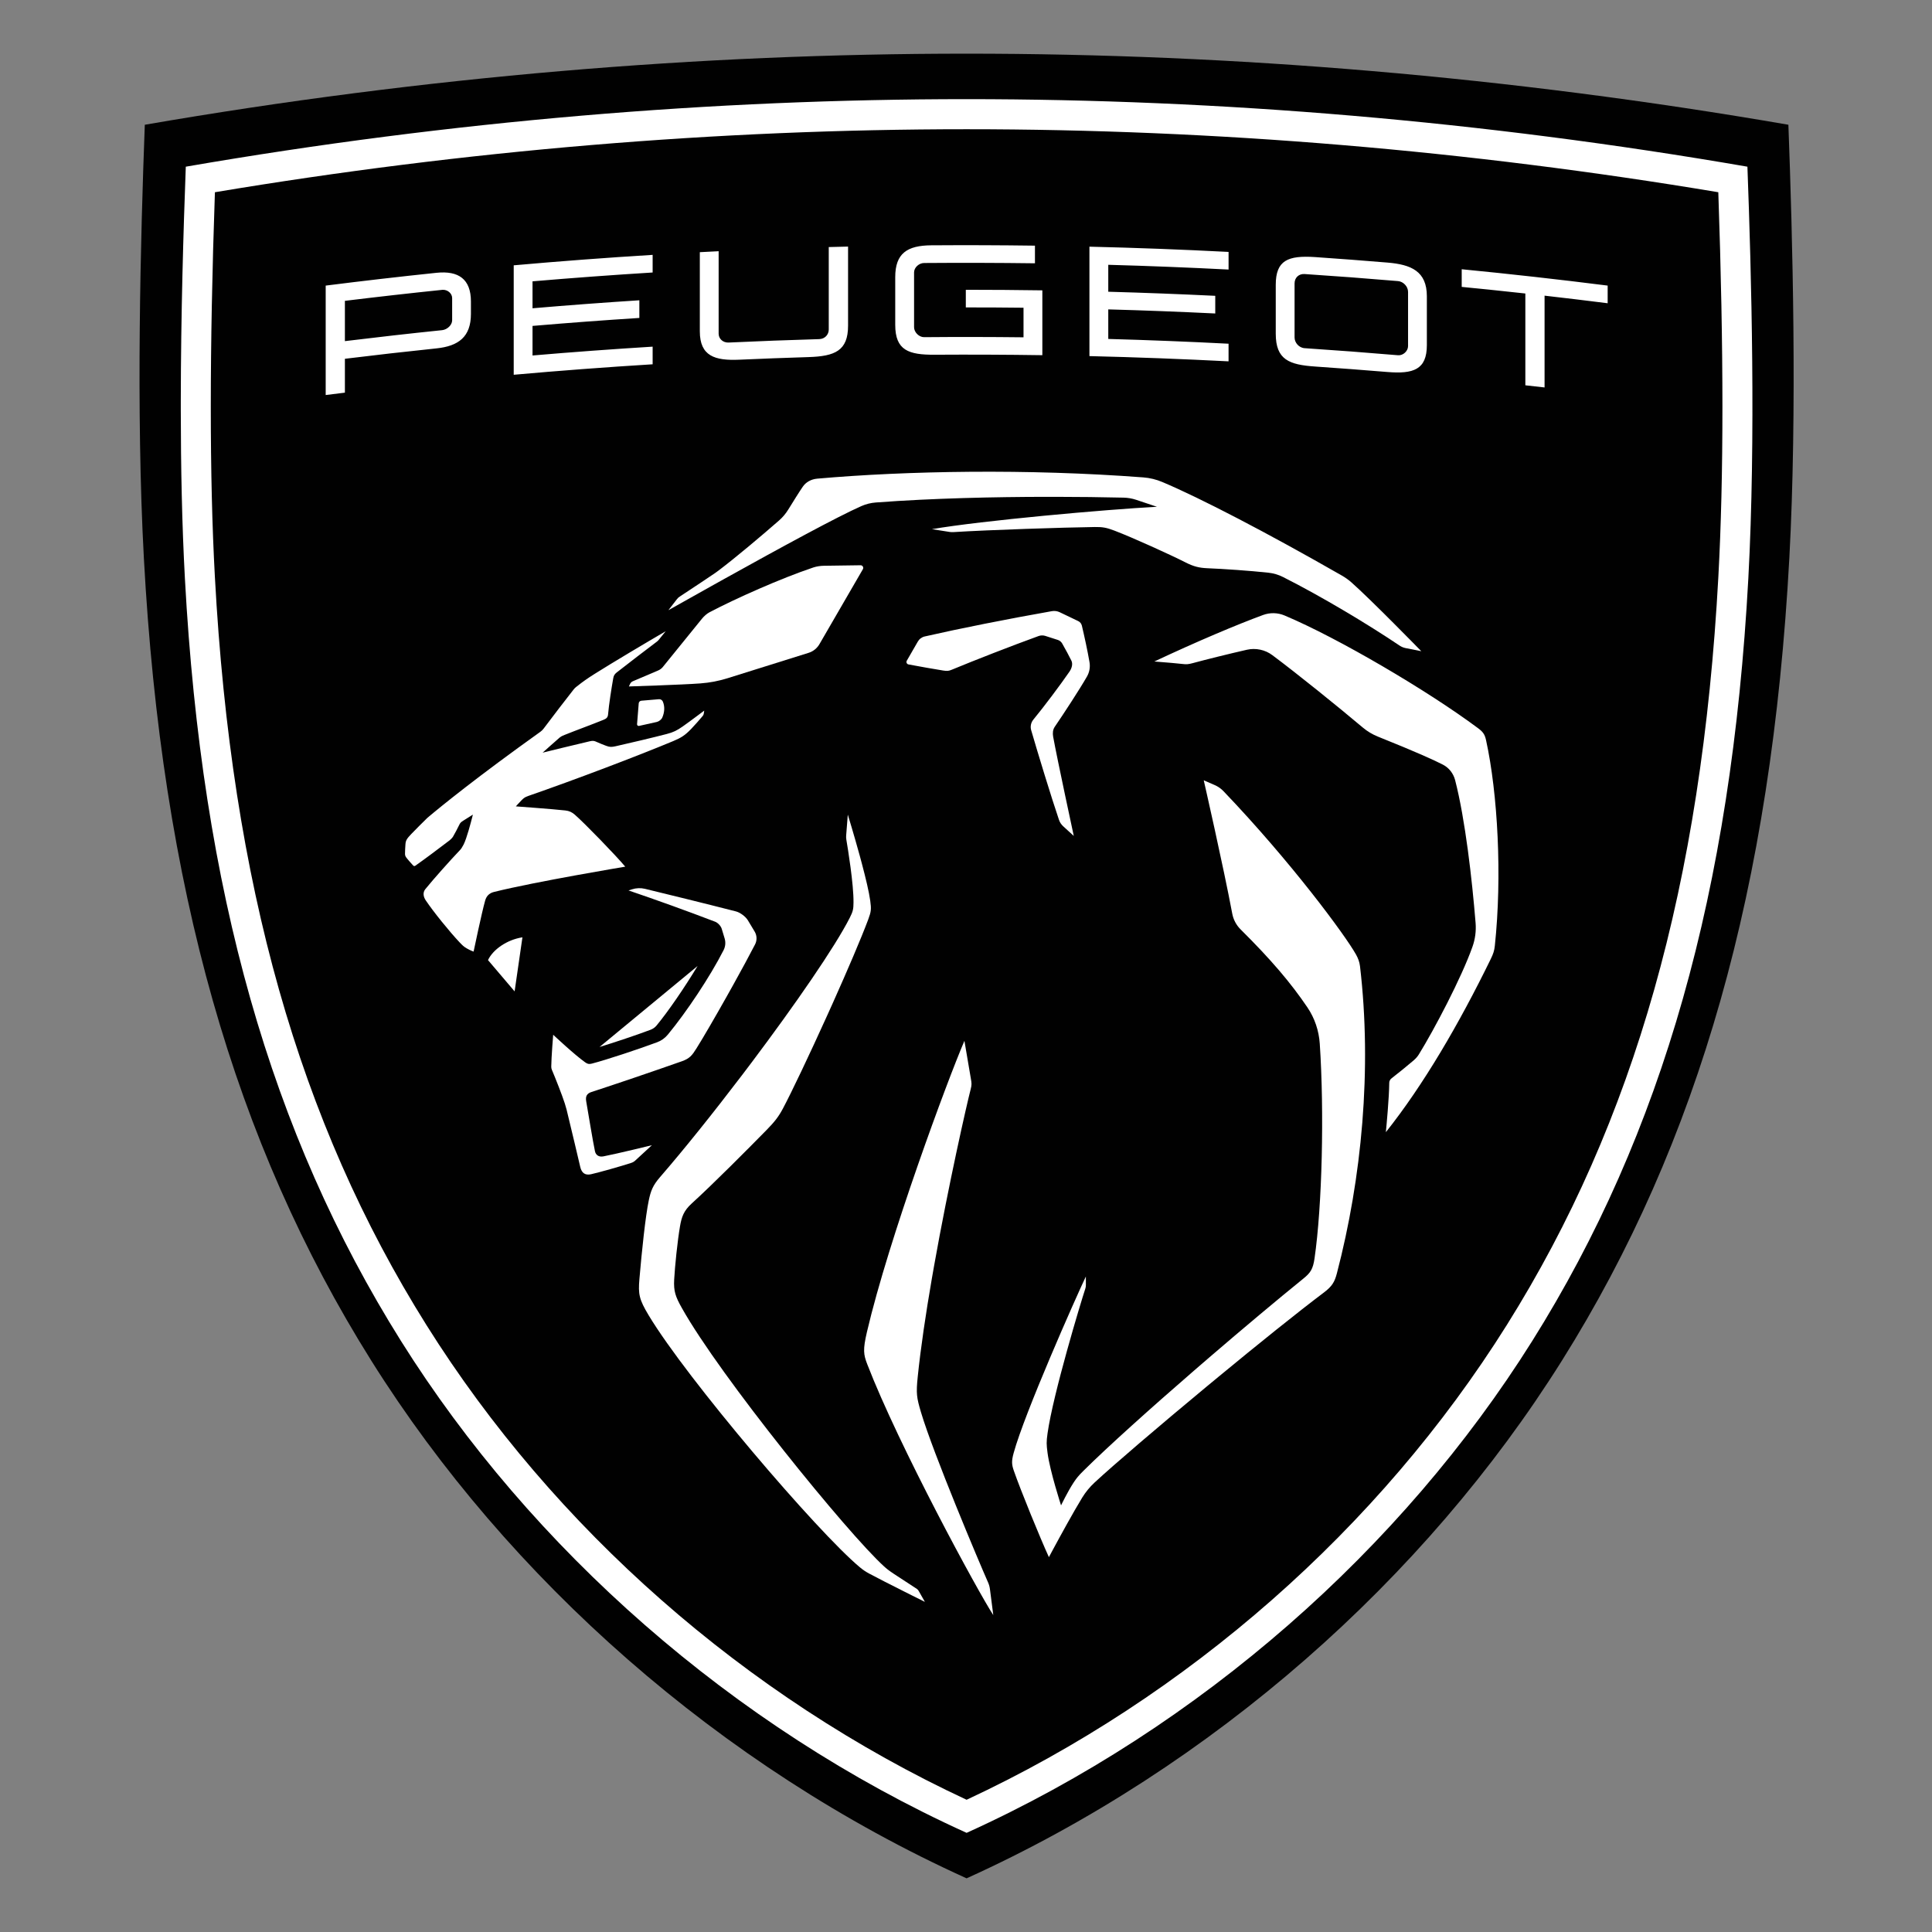
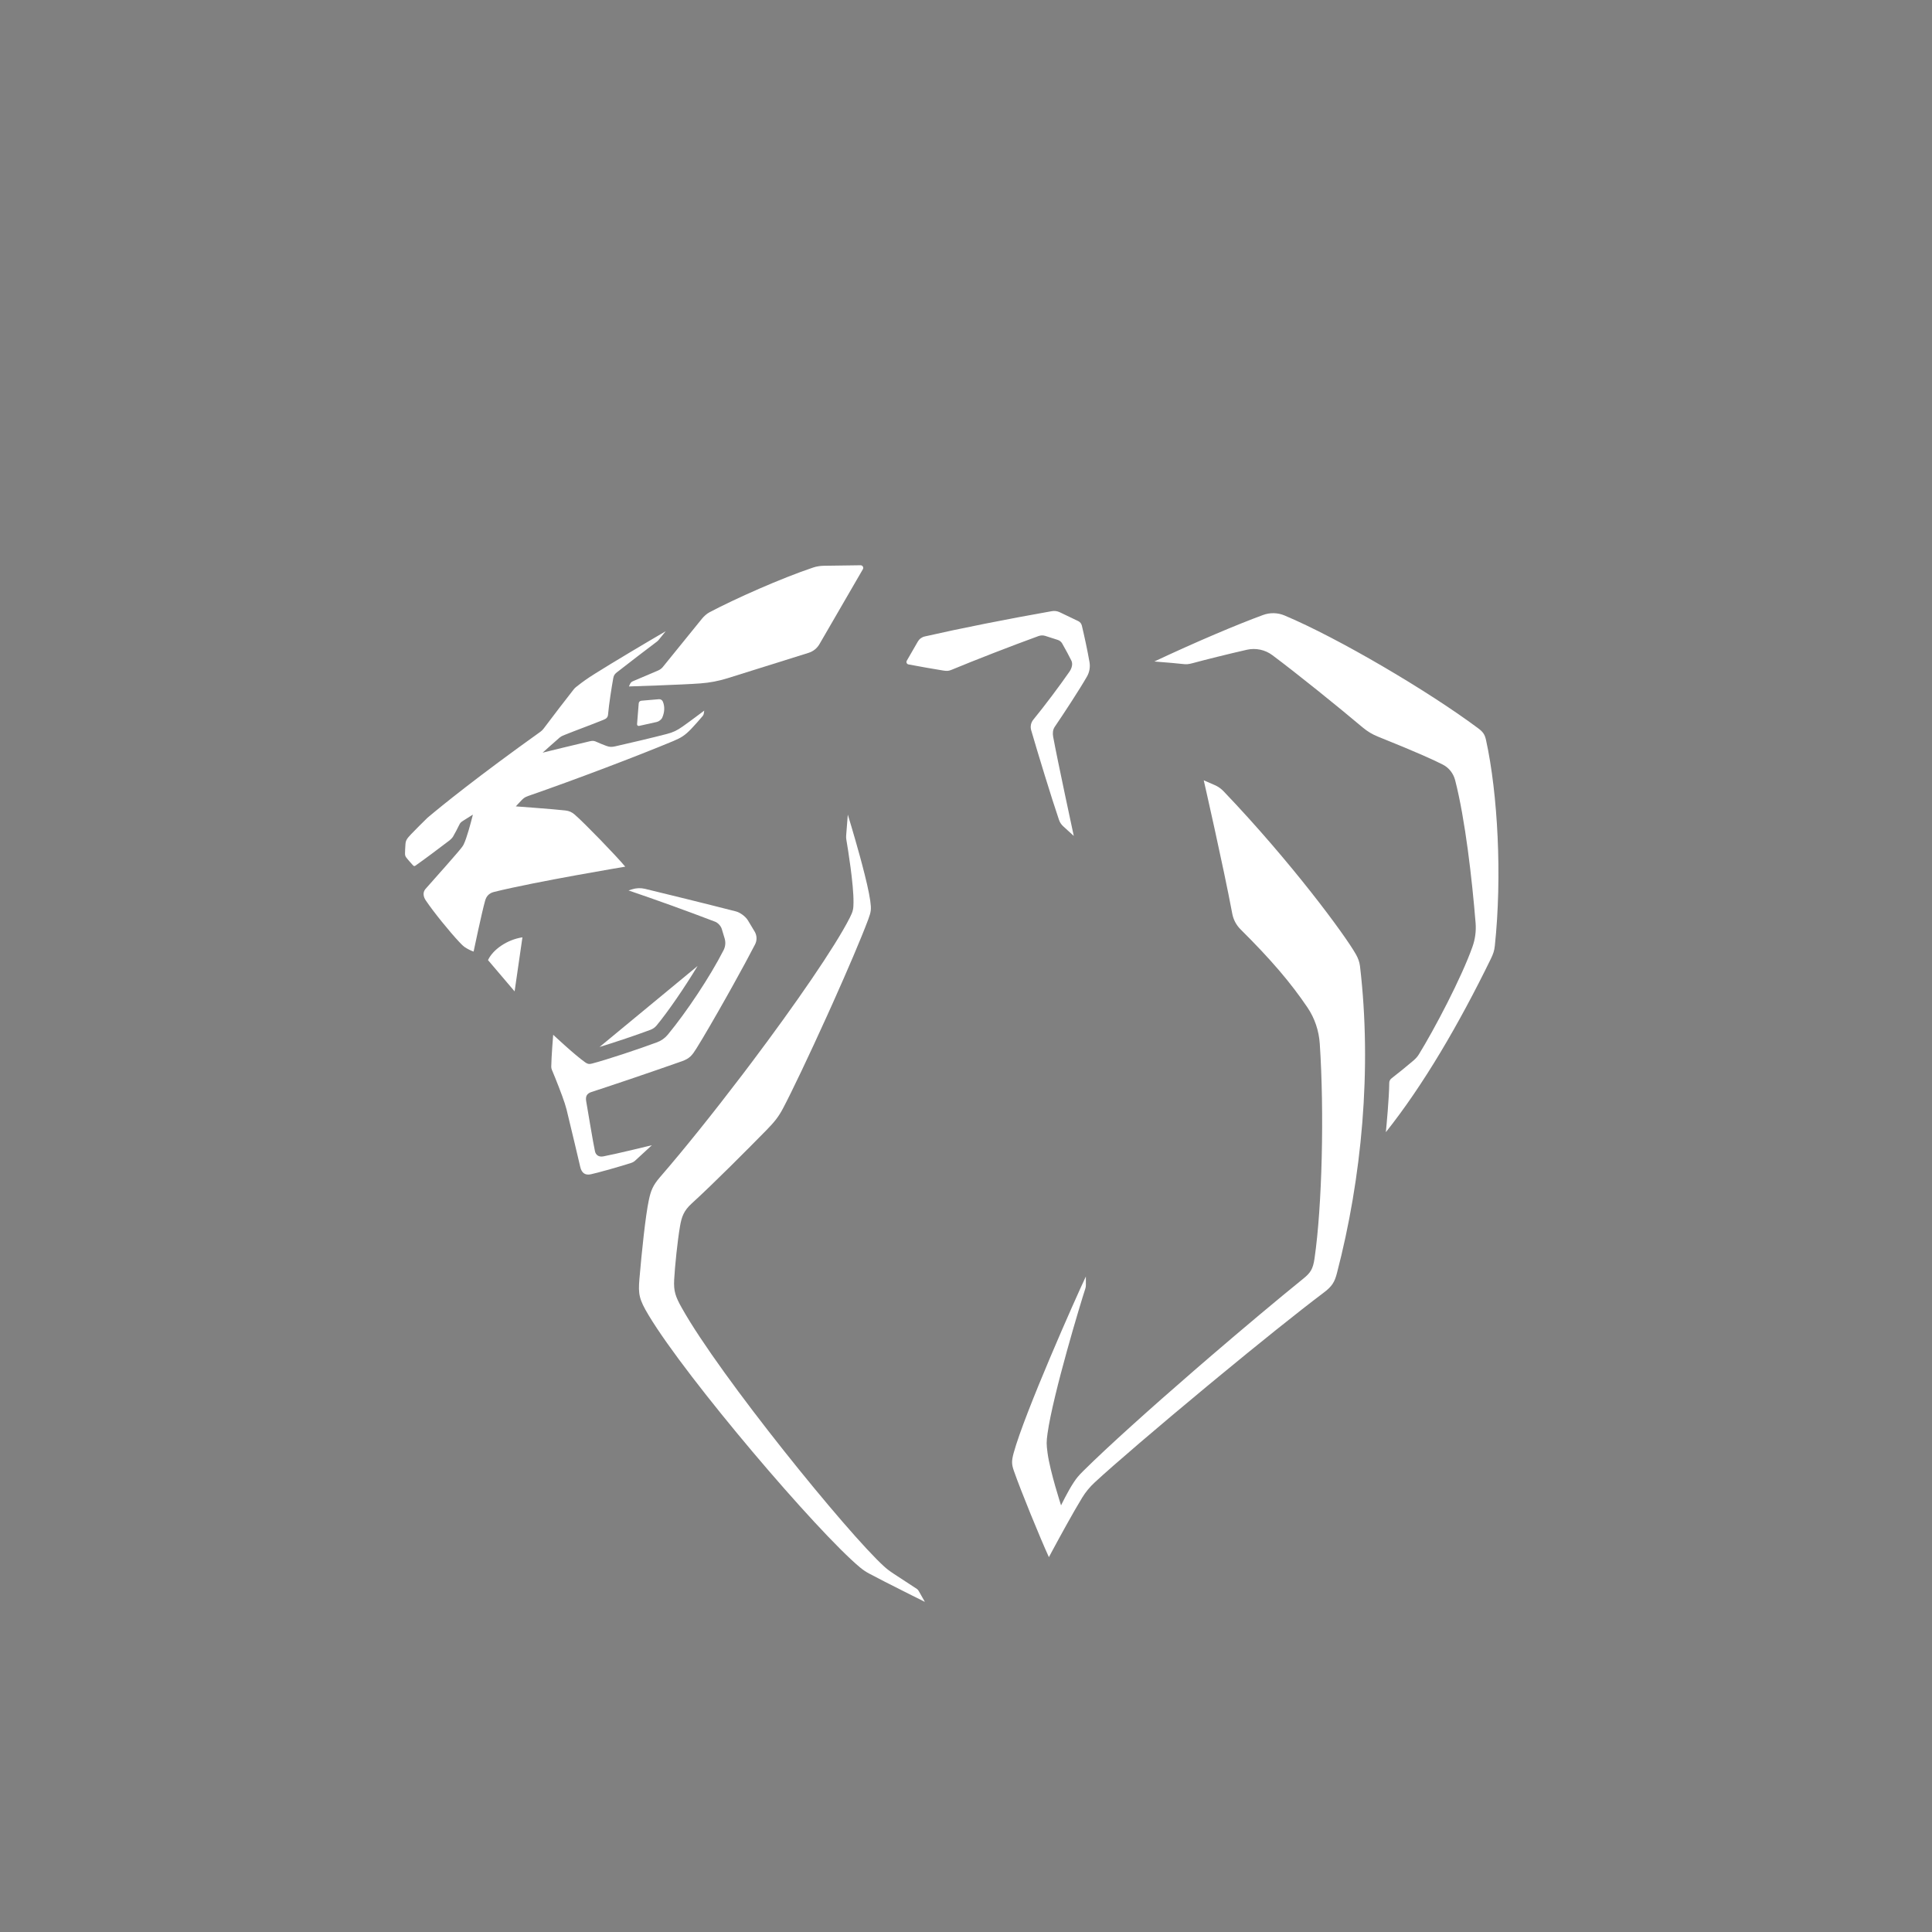
<svg xmlns="http://www.w3.org/2000/svg" width="180" height="180" viewBox="0 0 180 180" fill="none">
  <rect x="0" y="0" width="180" height="180" fill="#808080" stroke="none" />
-   <path fill-rule="evenodd" clip-rule="evenodd" d="M90.056 5C114.822 5 140.528 7.116 166.62 11.623C167.009 22.09 167.451 38.27 166.708 52C165.046 82.612 158.314 106.372 145.515 126.775C132.756 147.118 113 164.611 90.056 175C67.112 164.611 47.354 147.118 34.596 126.775C21.799 106.372 15.065 82.612 13.404 52C12.658 38.27 13.101 22.09 13.491 11.623C39.583 7.116 65.29 5 90.056 5Z" fill="#010101" />
-   <path fill-rule="evenodd" clip-rule="evenodd" d="M90.057 9.238C113.588 9.238 138.012 11.248 162.803 15.53C163.173 25.476 163.593 40.849 162.888 53.895C161.308 82.98 154.911 105.555 142.751 124.941C130.628 144.27 111.857 160.891 90.057 170.762C68.257 160.891 49.485 144.27 37.362 124.941C25.204 105.555 18.806 82.98 17.227 53.895C16.954 48.877 16.849 43.515 16.844 38.25V37.349C16.853 29.245 17.09 21.432 17.31 15.53C42.101 11.248 66.526 9.238 90.057 9.238ZM90.057 12.04C66.859 12.04 43.309 14.014 20.023 17.91C19.512 32.665 19.512 44.405 20.02 53.743C21.57 82.333 27.834 104.484 39.73 123.451C51.626 142.416 69.462 158.082 90.057 167.68C110.651 158.082 128.489 142.416 140.384 123.451C152.281 104.484 158.543 82.333 160.095 53.743C160.602 44.404 160.602 32.665 160.091 17.91C136.806 14.014 113.253 12.04 90.057 12.04Z" fill="white" />
-   <path fill-rule="evenodd" clip-rule="evenodd" d="M89.853 96.973C89.853 96.973 90.311 99.695 90.451 100.485C90.529 100.932 90.546 101.051 90.433 101.491C90.067 102.902 88.376 110.343 87.022 117.959L86.811 119.163C86.258 122.371 85.78 125.555 85.502 128.28C85.344 129.828 85.396 130.198 85.804 131.572C86.961 135.453 91.24 145.593 92.061 147.443C92.152 147.647 92.207 147.861 92.234 148.083L92.542 150.474C91.171 148.4 83.722 134.687 80.796 127.092C80.451 126.198 80.385 125.757 80.767 124.112C82.801 115.388 88.307 100.561 89.853 96.973Z" fill="white" />
  <path fill-rule="evenodd" clip-rule="evenodd" d="M78.988 75.895C78.988 75.895 79.56 77.752 80.113 79.769L80.305 80.484C80.654 81.799 80.965 83.096 81.078 83.917C81.186 84.707 81.168 84.919 80.887 85.676C80.207 87.488 78.955 90.403 77.62 93.384L77.044 94.662C75.406 98.278 73.747 101.771 72.942 103.282C72.545 104.028 72.172 104.513 71.425 105.273C69.72 107.011 66.458 110.295 64.438 112.132C63.704 112.801 63.507 113.371 63.357 114.236C63.117 115.624 62.878 117.994 62.811 119.218C62.753 120.294 62.927 120.798 63.527 121.863C67.087 128.224 78.972 142.857 82.357 145.93C82.603 146.153 82.782 146.303 83.3 146.647C83.798 146.98 85.421 148.034 85.421 148.034C85.486 148.079 85.54 148.139 85.582 148.207L86.169 149.243L86.016 149.166L85.762 149.04L84.978 148.649L84.224 148.27C83.067 147.689 81.688 146.99 80.963 146.598C80.665 146.438 80.384 146.248 80.124 146.03C76.158 142.731 64.008 128.489 60.434 122.542C59.543 121.057 59.452 120.577 59.572 119.171C59.795 116.556 60.142 113.266 60.447 111.825C60.63 110.955 60.821 110.444 61.487 109.677C63.723 107.098 66.451 103.693 69.109 100.2L70.044 98.965C74.073 93.606 77.783 88.242 79.169 85.51C79.486 84.888 79.513 84.672 79.519 84.085C79.538 82.382 78.995 79.066 78.852 78.228C78.83 78.097 78.825 77.963 78.836 77.831L78.988 75.895ZM112.15 72.699L113.177 73.146C113.482 73.278 113.757 73.47 113.987 73.71C120.286 80.295 125.322 87.123 126.332 88.922C126.526 89.268 126.658 89.614 126.707 90.009C127.839 99.613 126.866 109.786 124.554 118.636C124.345 119.434 124.111 119.843 123.344 120.42C120.876 122.28 117.191 125.245 113.527 128.269L112.372 129.224C107.958 132.885 103.765 136.469 101.986 138.118C101.538 138.532 101.15 139.005 100.83 139.523C99.996 140.882 98.722 143.22 98.096 144.381L97.922 144.706L97.724 145.076C96.894 143.262 95.085 138.835 94.464 137.046C94.261 136.462 94.225 136.156 94.439 135.374C95.451 131.665 100.236 120.88 101.167 118.929L101.169 119.727C101.169 119.843 101.151 119.958 101.114 120.068C100.694 121.343 98.122 129.844 97.599 133.53C97.483 134.35 97.493 134.571 97.599 135.376C97.828 137.098 98.856 140.253 98.856 140.253C98.856 140.253 99.464 138.979 100.032 138.118C100.311 137.696 100.478 137.493 100.933 137.041C103.234 134.761 107.158 131.238 111.246 127.696L112.693 126.447C115.833 123.747 118.968 121.12 121.444 119.113C122.088 118.591 122.328 118.242 122.471 117.251C123.182 112.369 123.387 103.606 122.959 97.228C122.877 96.024 122.488 94.86 121.811 93.861C120.257 91.561 118.4 89.385 115.583 86.589C115.181 86.189 114.909 85.676 114.805 85.117C113.984 80.728 112.15 72.699 112.15 72.699ZM58.886 82.856C59.277 82.73 59.694 82.715 60.093 82.811C61.889 83.244 65.689 84.176 68.562 84.913C68.966 85.016 69.468 85.394 69.683 85.751L70.309 86.793C70.416 86.972 70.477 87.176 70.483 87.385C70.49 87.594 70.444 87.802 70.348 87.987C69.826 89.002 69.081 90.375 68.294 91.791L67.698 92.856C66.601 94.805 65.51 96.686 64.889 97.675C64.481 98.329 64.254 98.618 63.527 98.876C60.7 99.872 57.19 101.063 55.104 101.74C54.678 101.878 54.533 102.137 54.616 102.611C54.766 103.474 55.246 106.404 55.431 107.259C55.499 107.574 55.751 107.826 56.219 107.736C57.452 107.501 60.735 106.697 60.735 106.697C60.735 106.697 59.768 107.593 59.188 108.122C59.084 108.221 58.959 108.295 58.822 108.34C57.927 108.639 55.743 109.252 55.063 109.402C54.531 109.517 54.193 109.307 54.057 108.705C54.057 108.705 53.126 104.734 52.789 103.384C52.737 103.187 52.68 102.991 52.618 102.797C52.366 102.015 51.76 100.479 51.418 99.674C51.378 99.581 51.358 99.48 51.359 99.378C51.37 98.459 51.539 96.407 51.539 96.407C51.539 96.407 53.549 98.294 54.522 98.976C54.74 99.13 54.872 99.162 55.141 99.094C56.476 98.75 59.548 97.732 61.235 97.1C61.619 96.955 61.958 96.712 62.219 96.395C63.963 94.285 66.151 91.002 67.414 88.526C67.588 88.186 67.622 87.794 67.512 87.429L67.24 86.531C67.16 86.268 66.883 85.972 66.627 85.874C63.956 84.853 61.266 83.881 58.558 82.961L58.886 82.856Z" fill="white" />
-   <path fill-rule="evenodd" clip-rule="evenodd" d="M117.672 57.299C118.325 57.057 119.045 57.074 119.686 57.346C124.668 59.441 133.046 64.369 137.703 67.841C138.153 68.177 138.332 68.409 138.45 68.95C139.544 73.933 139.959 81.633 139.27 88.117C139.22 88.582 139.127 88.862 138.885 89.359C135.934 95.404 132.613 101.092 129.118 105.481L129.124 105.409C129.17 104.941 129.421 102.306 129.434 100.881C129.436 100.72 129.511 100.572 129.639 100.474C130.287 99.968 131.179 99.249 131.683 98.813C131.929 98.599 132.065 98.44 132.193 98.234C133.617 95.929 136.163 91.103 137.189 88.2C137.44 87.493 137.538 86.74 137.478 85.992C137.149 81.946 136.515 76.34 135.57 72.682C135.409 72.059 134.998 71.531 134.425 71.237C133.61 70.818 132.012 70.088 128.372 68.626C127.867 68.424 127.398 68.143 126.981 67.793C124.595 65.784 120.864 62.773 118.542 61.04C118.207 60.789 117.821 60.614 117.412 60.528C117.002 60.441 116.579 60.443 116.17 60.536C114.479 60.921 112.326 61.456 111.115 61.785C110.703 61.896 110.54 61.907 110.116 61.856C109.847 61.826 109.578 61.799 109.308 61.776L108.853 61.736C108.324 61.69 107.828 61.652 107.633 61.637L107.547 61.63C111.495 59.773 115.294 58.171 117.672 57.299ZM64.993 90C63.759 92.035 62.283 94.197 61.168 95.548C61.022 95.724 60.827 95.86 60.607 95.943C59.387 96.401 57.354 97.089 55.857 97.546L64.993 90ZM48.674 87.328L47.945 92.365L45.467 89.451C45.919 88.472 47.238 87.547 48.674 87.328ZM62.02 58.812L61.344 59.647C61.305 59.683 61.269 59.718 61.231 59.756C60.635 60.197 58.127 62.121 57.448 62.659C57.256 62.813 57.179 62.946 57.135 63.187C56.982 64.038 56.728 65.656 56.653 66.552C56.632 66.815 56.519 66.945 56.251 67.053C55.088 67.527 53.709 68.025 52.594 68.473C52.355 68.568 52.288 68.604 52.147 68.712C52.036 68.799 50.554 70.124 50.554 70.124C50.554 70.124 53.776 69.329 54.957 69.061C55.239 68.998 55.361 69.015 55.621 69.138C55.865 69.251 56.272 69.412 56.486 69.49C56.814 69.612 56.989 69.607 57.352 69.527C58.683 69.23 60.922 68.697 62.114 68.386C62.733 68.225 63.071 68.057 63.596 67.69C64.167 67.292 65.612 66.207 65.612 66.207C65.612 66.207 65.586 66.397 65.566 66.504C65.551 66.596 65.517 66.647 65.458 66.719C65.115 67.127 64.76 67.526 64.394 67.914C63.808 68.521 63.458 68.737 62.723 69.045C59.337 70.458 53.551 72.653 49.211 74.159C48.927 74.258 48.804 74.34 48.594 74.555C48.365 74.788 48.059 75.128 48.059 75.128C48.059 75.128 51.598 75.385 52.678 75.51C53.028 75.55 53.279 75.665 53.547 75.896C54.434 76.661 57.373 79.692 58.253 80.745C58.253 80.745 49.897 82.137 46.025 83.1C45.547 83.218 45.308 83.522 45.2 83.906C44.88 85.033 44.124 88.658 44.124 88.658C44.124 88.658 43.855 88.572 43.481 88.356C43.223 88.208 43.092 88.085 42.81 87.786C41.894 86.816 40.388 84.96 39.665 83.884C39.453 83.567 39.363 83.163 39.628 82.838C40.413 81.871 41.99 80.105 42.859 79.197C42.953 79.099 43.071 78.927 43.195 78.681C43.488 78.099 43.873 76.624 44.008 76.091L44.051 75.919L44.056 75.896L44.033 75.911L43.874 76.011L43.161 76.46C42.937 76.603 42.876 76.664 42.783 76.86C42.604 77.229 42.412 77.592 42.207 77.948C42.146 78.054 41.981 78.219 41.894 78.287C40.783 79.137 39.557 80.05 38.684 80.665C38.624 80.707 38.548 80.689 38.496 80.638C38.385 80.527 37.919 79.996 37.836 79.872C37.768 79.776 37.732 79.66 37.734 79.543C37.733 79.321 37.755 78.932 37.776 78.643C37.803 78.301 37.901 78.137 38.317 77.705C38.784 77.221 39.291 76.713 39.826 76.19C41.135 75.086 44.441 72.399 50.345 68.179C50.456 68.099 50.557 68.005 50.639 67.894C51.26 67.056 53.02 64.768 53.455 64.224C53.516 64.148 53.584 64.076 53.663 64.015C54.358 63.465 54.702 63.227 55.407 62.781C57.052 61.743 60.237 59.851 62.02 58.812ZM98.003 56.94C98.251 56.897 98.505 56.932 98.732 57.04L100.456 57.866C100.626 57.948 100.75 58.102 100.795 58.288C101.029 59.276 101.316 60.585 101.508 61.697C101.586 62.159 101.5 62.634 101.266 63.039C100.552 64.282 99.087 66.516 98.267 67.717C98.085 67.986 98.063 68.313 98.119 68.633C98.491 70.692 100.041 77.881 100.041 77.881L99.065 76.991C98.871 76.811 98.743 76.622 98.66 76.374C97.966 74.34 96.669 70.092 96.071 68.025C96.023 67.858 96.016 67.682 96.052 67.512C96.087 67.342 96.162 67.183 96.272 67.049C97.29 65.812 98.772 63.833 99.638 62.579C99.88 62.226 99.96 61.837 99.817 61.546C99.618 61.138 99.282 60.515 98.961 59.951C98.873 59.795 98.73 59.678 98.559 59.622L97.389 59.246C97.185 59.181 96.965 59.185 96.763 59.258C94.214 60.184 90.785 61.52 88.688 62.391C88.38 62.519 88.254 62.529 87.882 62.473C87.275 62.383 85.505 62.065 84.638 61.902C84.601 61.895 84.567 61.879 84.539 61.856C84.51 61.833 84.487 61.803 84.472 61.77C84.457 61.736 84.45 61.699 84.452 61.662C84.454 61.625 84.465 61.59 84.483 61.558L85.513 59.772C85.581 59.653 85.673 59.549 85.784 59.468C85.894 59.386 86.02 59.328 86.154 59.298C89.464 58.543 93.841 57.675 98.003 56.94Z" fill="white" />
+   <path fill-rule="evenodd" clip-rule="evenodd" d="M117.672 57.299C118.325 57.057 119.045 57.074 119.686 57.346C124.668 59.441 133.046 64.369 137.703 67.841C138.153 68.177 138.332 68.409 138.45 68.95C139.544 73.933 139.959 81.633 139.27 88.117C139.22 88.582 139.127 88.862 138.885 89.359C135.934 95.404 132.613 101.092 129.118 105.481L129.124 105.409C129.17 104.941 129.421 102.306 129.434 100.881C129.436 100.72 129.511 100.572 129.639 100.474C130.287 99.968 131.179 99.249 131.683 98.813C131.929 98.599 132.065 98.44 132.193 98.234C133.617 95.929 136.163 91.103 137.189 88.2C137.44 87.493 137.538 86.74 137.478 85.992C137.149 81.946 136.515 76.34 135.57 72.682C135.409 72.059 134.998 71.531 134.425 71.237C133.61 70.818 132.012 70.088 128.372 68.626C127.867 68.424 127.398 68.143 126.981 67.793C124.595 65.784 120.864 62.773 118.542 61.04C118.207 60.789 117.821 60.614 117.412 60.528C117.002 60.441 116.579 60.443 116.17 60.536C114.479 60.921 112.326 61.456 111.115 61.785C110.703 61.896 110.54 61.907 110.116 61.856C109.847 61.826 109.578 61.799 109.308 61.776L108.853 61.736C108.324 61.69 107.828 61.652 107.633 61.637L107.547 61.63C111.495 59.773 115.294 58.171 117.672 57.299ZM64.993 90C63.759 92.035 62.283 94.197 61.168 95.548C61.022 95.724 60.827 95.86 60.607 95.943C59.387 96.401 57.354 97.089 55.857 97.546L64.993 90ZM48.674 87.328L47.945 92.365L45.467 89.451C45.919 88.472 47.238 87.547 48.674 87.328ZM62.02 58.812L61.344 59.647C61.305 59.683 61.269 59.718 61.231 59.756C60.635 60.197 58.127 62.121 57.448 62.659C57.256 62.813 57.179 62.946 57.135 63.187C56.982 64.038 56.728 65.656 56.653 66.552C56.632 66.815 56.519 66.945 56.251 67.053C55.088 67.527 53.709 68.025 52.594 68.473C52.355 68.568 52.288 68.604 52.147 68.712C52.036 68.799 50.554 70.124 50.554 70.124C50.554 70.124 53.776 69.329 54.957 69.061C55.239 68.998 55.361 69.015 55.621 69.138C55.865 69.251 56.272 69.412 56.486 69.49C56.814 69.612 56.989 69.607 57.352 69.527C58.683 69.23 60.922 68.697 62.114 68.386C62.733 68.225 63.071 68.057 63.596 67.69C64.167 67.292 65.612 66.207 65.612 66.207C65.612 66.207 65.586 66.397 65.566 66.504C65.551 66.596 65.517 66.647 65.458 66.719C65.115 67.127 64.76 67.526 64.394 67.914C63.808 68.521 63.458 68.737 62.723 69.045C59.337 70.458 53.551 72.653 49.211 74.159C48.927 74.258 48.804 74.34 48.594 74.555C48.365 74.788 48.059 75.128 48.059 75.128C48.059 75.128 51.598 75.385 52.678 75.51C53.028 75.55 53.279 75.665 53.547 75.896C54.434 76.661 57.373 79.692 58.253 80.745C58.253 80.745 49.897 82.137 46.025 83.1C45.547 83.218 45.308 83.522 45.2 83.906C44.88 85.033 44.124 88.658 44.124 88.658C44.124 88.658 43.855 88.572 43.481 88.356C43.223 88.208 43.092 88.085 42.81 87.786C41.894 86.816 40.388 84.96 39.665 83.884C39.453 83.567 39.363 83.163 39.628 82.838C42.953 79.099 43.071 78.927 43.195 78.681C43.488 78.099 43.873 76.624 44.008 76.091L44.051 75.919L44.056 75.896L44.033 75.911L43.874 76.011L43.161 76.46C42.937 76.603 42.876 76.664 42.783 76.86C42.604 77.229 42.412 77.592 42.207 77.948C42.146 78.054 41.981 78.219 41.894 78.287C40.783 79.137 39.557 80.05 38.684 80.665C38.624 80.707 38.548 80.689 38.496 80.638C38.385 80.527 37.919 79.996 37.836 79.872C37.768 79.776 37.732 79.66 37.734 79.543C37.733 79.321 37.755 78.932 37.776 78.643C37.803 78.301 37.901 78.137 38.317 77.705C38.784 77.221 39.291 76.713 39.826 76.19C41.135 75.086 44.441 72.399 50.345 68.179C50.456 68.099 50.557 68.005 50.639 67.894C51.26 67.056 53.02 64.768 53.455 64.224C53.516 64.148 53.584 64.076 53.663 64.015C54.358 63.465 54.702 63.227 55.407 62.781C57.052 61.743 60.237 59.851 62.02 58.812ZM98.003 56.94C98.251 56.897 98.505 56.932 98.732 57.04L100.456 57.866C100.626 57.948 100.75 58.102 100.795 58.288C101.029 59.276 101.316 60.585 101.508 61.697C101.586 62.159 101.5 62.634 101.266 63.039C100.552 64.282 99.087 66.516 98.267 67.717C98.085 67.986 98.063 68.313 98.119 68.633C98.491 70.692 100.041 77.881 100.041 77.881L99.065 76.991C98.871 76.811 98.743 76.622 98.66 76.374C97.966 74.34 96.669 70.092 96.071 68.025C96.023 67.858 96.016 67.682 96.052 67.512C96.087 67.342 96.162 67.183 96.272 67.049C97.29 65.812 98.772 63.833 99.638 62.579C99.88 62.226 99.96 61.837 99.817 61.546C99.618 61.138 99.282 60.515 98.961 59.951C98.873 59.795 98.73 59.678 98.559 59.622L97.389 59.246C97.185 59.181 96.965 59.185 96.763 59.258C94.214 60.184 90.785 61.52 88.688 62.391C88.38 62.519 88.254 62.529 87.882 62.473C87.275 62.383 85.505 62.065 84.638 61.902C84.601 61.895 84.567 61.879 84.539 61.856C84.51 61.833 84.487 61.803 84.472 61.77C84.457 61.736 84.45 61.699 84.452 61.662C84.454 61.625 84.465 61.59 84.483 61.558L85.513 59.772C85.581 59.653 85.673 59.549 85.784 59.468C85.894 59.386 86.02 59.328 86.154 59.298C89.464 58.543 93.841 57.675 98.003 56.94Z" fill="white" />
  <path fill-rule="evenodd" clip-rule="evenodd" d="M61.386 65.144C61.544 65.13 61.693 65.219 61.755 65.363C61.962 65.847 61.906 66.388 61.705 66.85C61.627 67.038 61.386 67.221 61.189 67.264L59.537 67.632C59.514 67.636 59.49 67.636 59.467 67.63C59.444 67.624 59.423 67.613 59.405 67.597C59.387 67.582 59.373 67.562 59.364 67.541C59.355 67.519 59.352 67.495 59.353 67.472L59.508 65.529C59.513 65.466 59.54 65.406 59.585 65.361C59.63 65.316 59.69 65.289 59.753 65.284L61.386 65.144ZM80.176 52.664C80.367 52.662 80.487 52.868 80.392 53.033L76.366 59.979C76.142 60.387 75.768 60.692 75.322 60.827L67.772 63.193C66.895 63.459 66.155 63.602 65.243 63.672C63.568 63.799 58.594 63.955 58.594 63.955L58.703 63.719C58.755 63.607 58.846 63.52 58.959 63.471L61.312 62.47C61.489 62.395 61.643 62.281 61.761 62.133L65.396 57.649C65.59 57.41 65.844 57.18 66.114 57.037C68.515 55.772 72.786 53.871 75.777 52.87C76.059 52.775 76.439 52.715 76.736 52.712L80.176 52.664Z" fill="white" />
-   <path fill-rule="evenodd" clip-rule="evenodd" d="M76.142 44.595C84.474 43.861 95.748 43.661 106.518 44.478C107.128 44.524 107.728 44.67 108.292 44.909C111.82 46.395 118.08 49.648 125.041 53.637C125.348 53.814 125.637 54.02 125.903 54.254C127.747 55.882 132.419 60.671 132.419 60.671L130.961 60.382C130.758 60.342 130.565 60.262 130.394 60.146C127.446 58.162 123.143 55.579 119.536 53.759C119.108 53.543 118.645 53.407 118.168 53.356C116.414 53.169 114.042 53.004 112.491 52.941C111.726 52.909 111.205 52.781 110.456 52.4C109.025 51.674 105.56 50.099 103.834 49.439C103.095 49.156 102.718 49.09 101.995 49.101C99.029 49.144 92.272 49.361 88.822 49.575C88.702 49.582 88.588 49.577 88.472 49.559L86.827 49.301C91.491 48.496 103.019 47.467 107.791 47.215L105.849 46.565C105.473 46.441 105.082 46.373 104.687 46.364C102.577 46.316 100.467 46.291 98.358 46.289H97.336C92.807 46.298 86.98 46.409 81.606 46.815C81.136 46.849 80.677 46.964 80.246 47.154C78.076 48.109 72.782 50.985 67.473 53.939L66.294 54.596C64.921 55.362 63.563 56.124 62.273 56.85C62.273 56.85 62.936 55.997 63.063 55.831C63.177 55.686 63.211 55.66 63.364 55.56C63.577 55.419 64.305 54.939 65.04 54.451L65.584 54.089C65.938 53.855 66.29 53.617 66.64 53.378C66.75 53.303 66.819 53.25 66.957 53.147C68.556 51.94 71.078 49.811 72.582 48.492C72.922 48.195 73.211 47.849 73.448 47.463C73.934 46.675 74.466 45.82 74.793 45.346C75.072 44.935 75.548 44.648 76.142 44.595Z" fill="white" />
-   <path fill-rule="evenodd" clip-rule="evenodd" d="M43.875 28.091V29.245C43.875 31.381 42.725 32.243 40.667 32.458C37.821 32.755 34.974 33.078 32.133 33.427V36.582C31.537 36.655 30.94 36.728 30.344 36.804V26.609C33.78 26.174 37.222 25.776 40.667 25.416C42.725 25.203 43.875 26.004 43.875 28.091ZM41.25 27.001L41.198 27.005C38.174 27.318 35.152 27.659 32.133 28.029V31.782C35.152 31.414 38.174 31.071 41.198 30.76C41.661 30.71 42.126 30.286 42.126 29.842V27.777C42.126 27.327 41.695 26.983 41.25 27.001ZM136.184 25.085C140.724 25.528 145.257 26.036 149.782 26.608V28.253C147.826 28.005 145.865 27.769 143.904 27.546V36.098C143.308 36.03 142.712 35.963 142.113 35.897V27.345C140.139 27.127 138.161 26.922 136.184 26.729V25.085ZM60.805 23.745V25.388C57.072 25.619 53.341 25.893 49.614 26.211V28.722C52.93 28.438 56.247 28.19 59.567 27.977V29.622C56.247 29.834 52.929 30.082 49.614 30.365V33.12C53.34 32.801 57.071 32.527 60.805 32.297V33.94C56.486 34.206 52.172 34.532 47.862 34.916V24.719C52.172 24.336 56.486 24.011 60.805 23.745ZM122.542 23.953C124.782 24.108 127.02 24.276 129.259 24.463C131.474 24.645 132.937 25.269 132.937 27.602V32.155C132.937 34.445 131.674 34.857 129.259 34.658C127.02 34.473 124.782 34.303 122.542 34.15C120.102 33.986 118.859 33.513 118.859 31.091V26.538C118.859 24.252 119.991 23.781 122.542 23.953ZM120.612 26.403V31.445C120.612 31.912 121.011 32.403 121.545 32.439C124.451 32.632 127.353 32.851 130.256 33.098C130.721 33.138 131.186 32.71 131.186 32.245V27.201C131.186 26.669 130.721 26.228 130.256 26.189C127.354 25.942 124.451 25.723 121.545 25.532C121.011 25.495 120.612 25.869 120.612 26.403ZM101.5 22.982C105.822 23.085 110.142 23.247 114.463 23.471V25.113C110.728 24.922 106.992 24.774 103.255 24.671V27.18C106.579 27.273 109.902 27.4 113.223 27.561V29.206C109.902 29.044 106.579 28.916 103.255 28.825V31.579C106.992 31.682 110.728 31.83 114.462 32.023V33.665C110.144 33.444 105.823 33.281 101.5 33.177V22.982ZM79.012 22.973V30.347C79.012 32.68 77.788 33.193 75.324 33.269C73.178 33.336 71.032 33.416 68.886 33.512C66.599 33.615 65.201 33.179 65.201 30.869V23.495L66.954 23.405V31.091C66.954 31.558 67.354 31.939 67.885 31.914C70.698 31.783 73.51 31.677 76.323 31.595C76.858 31.58 77.213 31.171 77.213 30.703V23.018C77.812 23.001 78.411 22.986 79.012 22.973ZM86.762 22.855C89.984 22.832 93.205 22.844 96.424 22.887V24.53C92.983 24.485 89.538 24.476 86.094 24.503C85.628 24.508 85.162 24.913 85.162 25.38V30.488C85.162 30.956 85.628 31.418 86.095 31.413C89.184 31.386 92.27 31.391 95.359 31.426V28.671C93.567 28.65 91.774 28.64 89.983 28.642V26.998C92.36 26.998 94.737 27.016 97.113 27.051V33.092C93.774 33.042 90.435 33.029 87.096 33.049C84.65 33.066 83.407 32.643 83.407 30.265V25.822C83.407 23.602 84.518 22.872 86.762 22.855Z" fill="white" />
</svg>